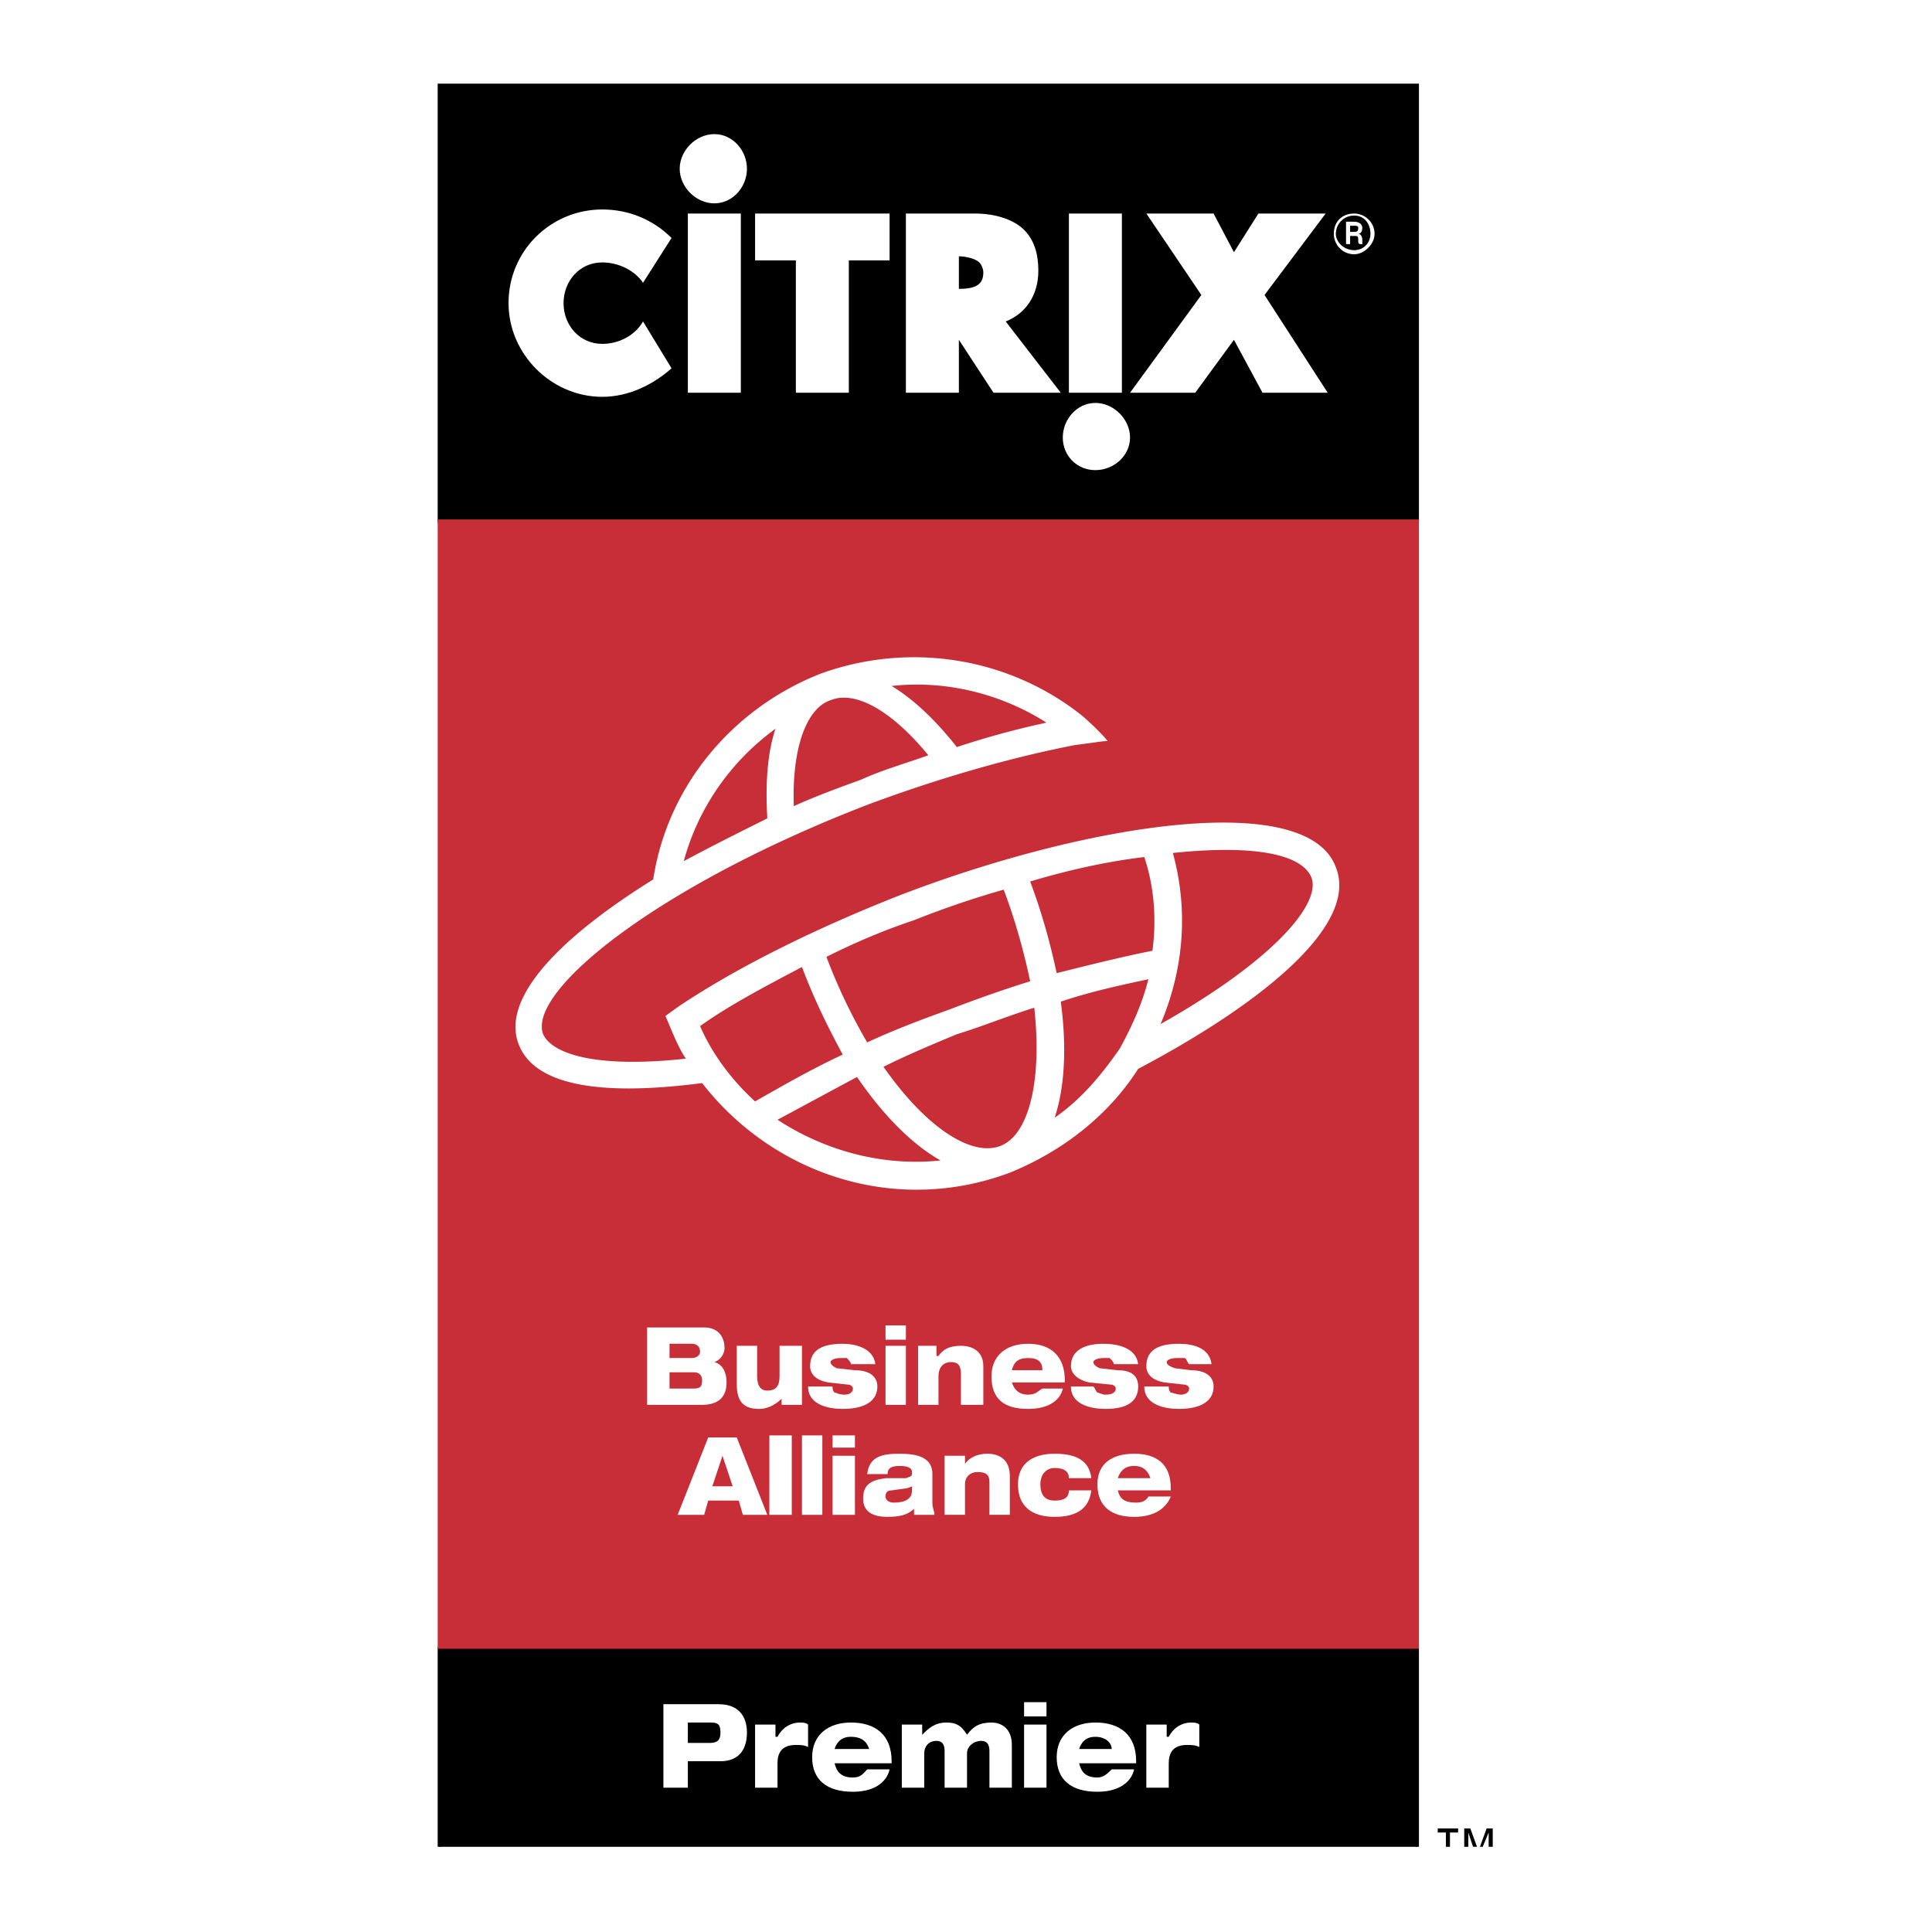
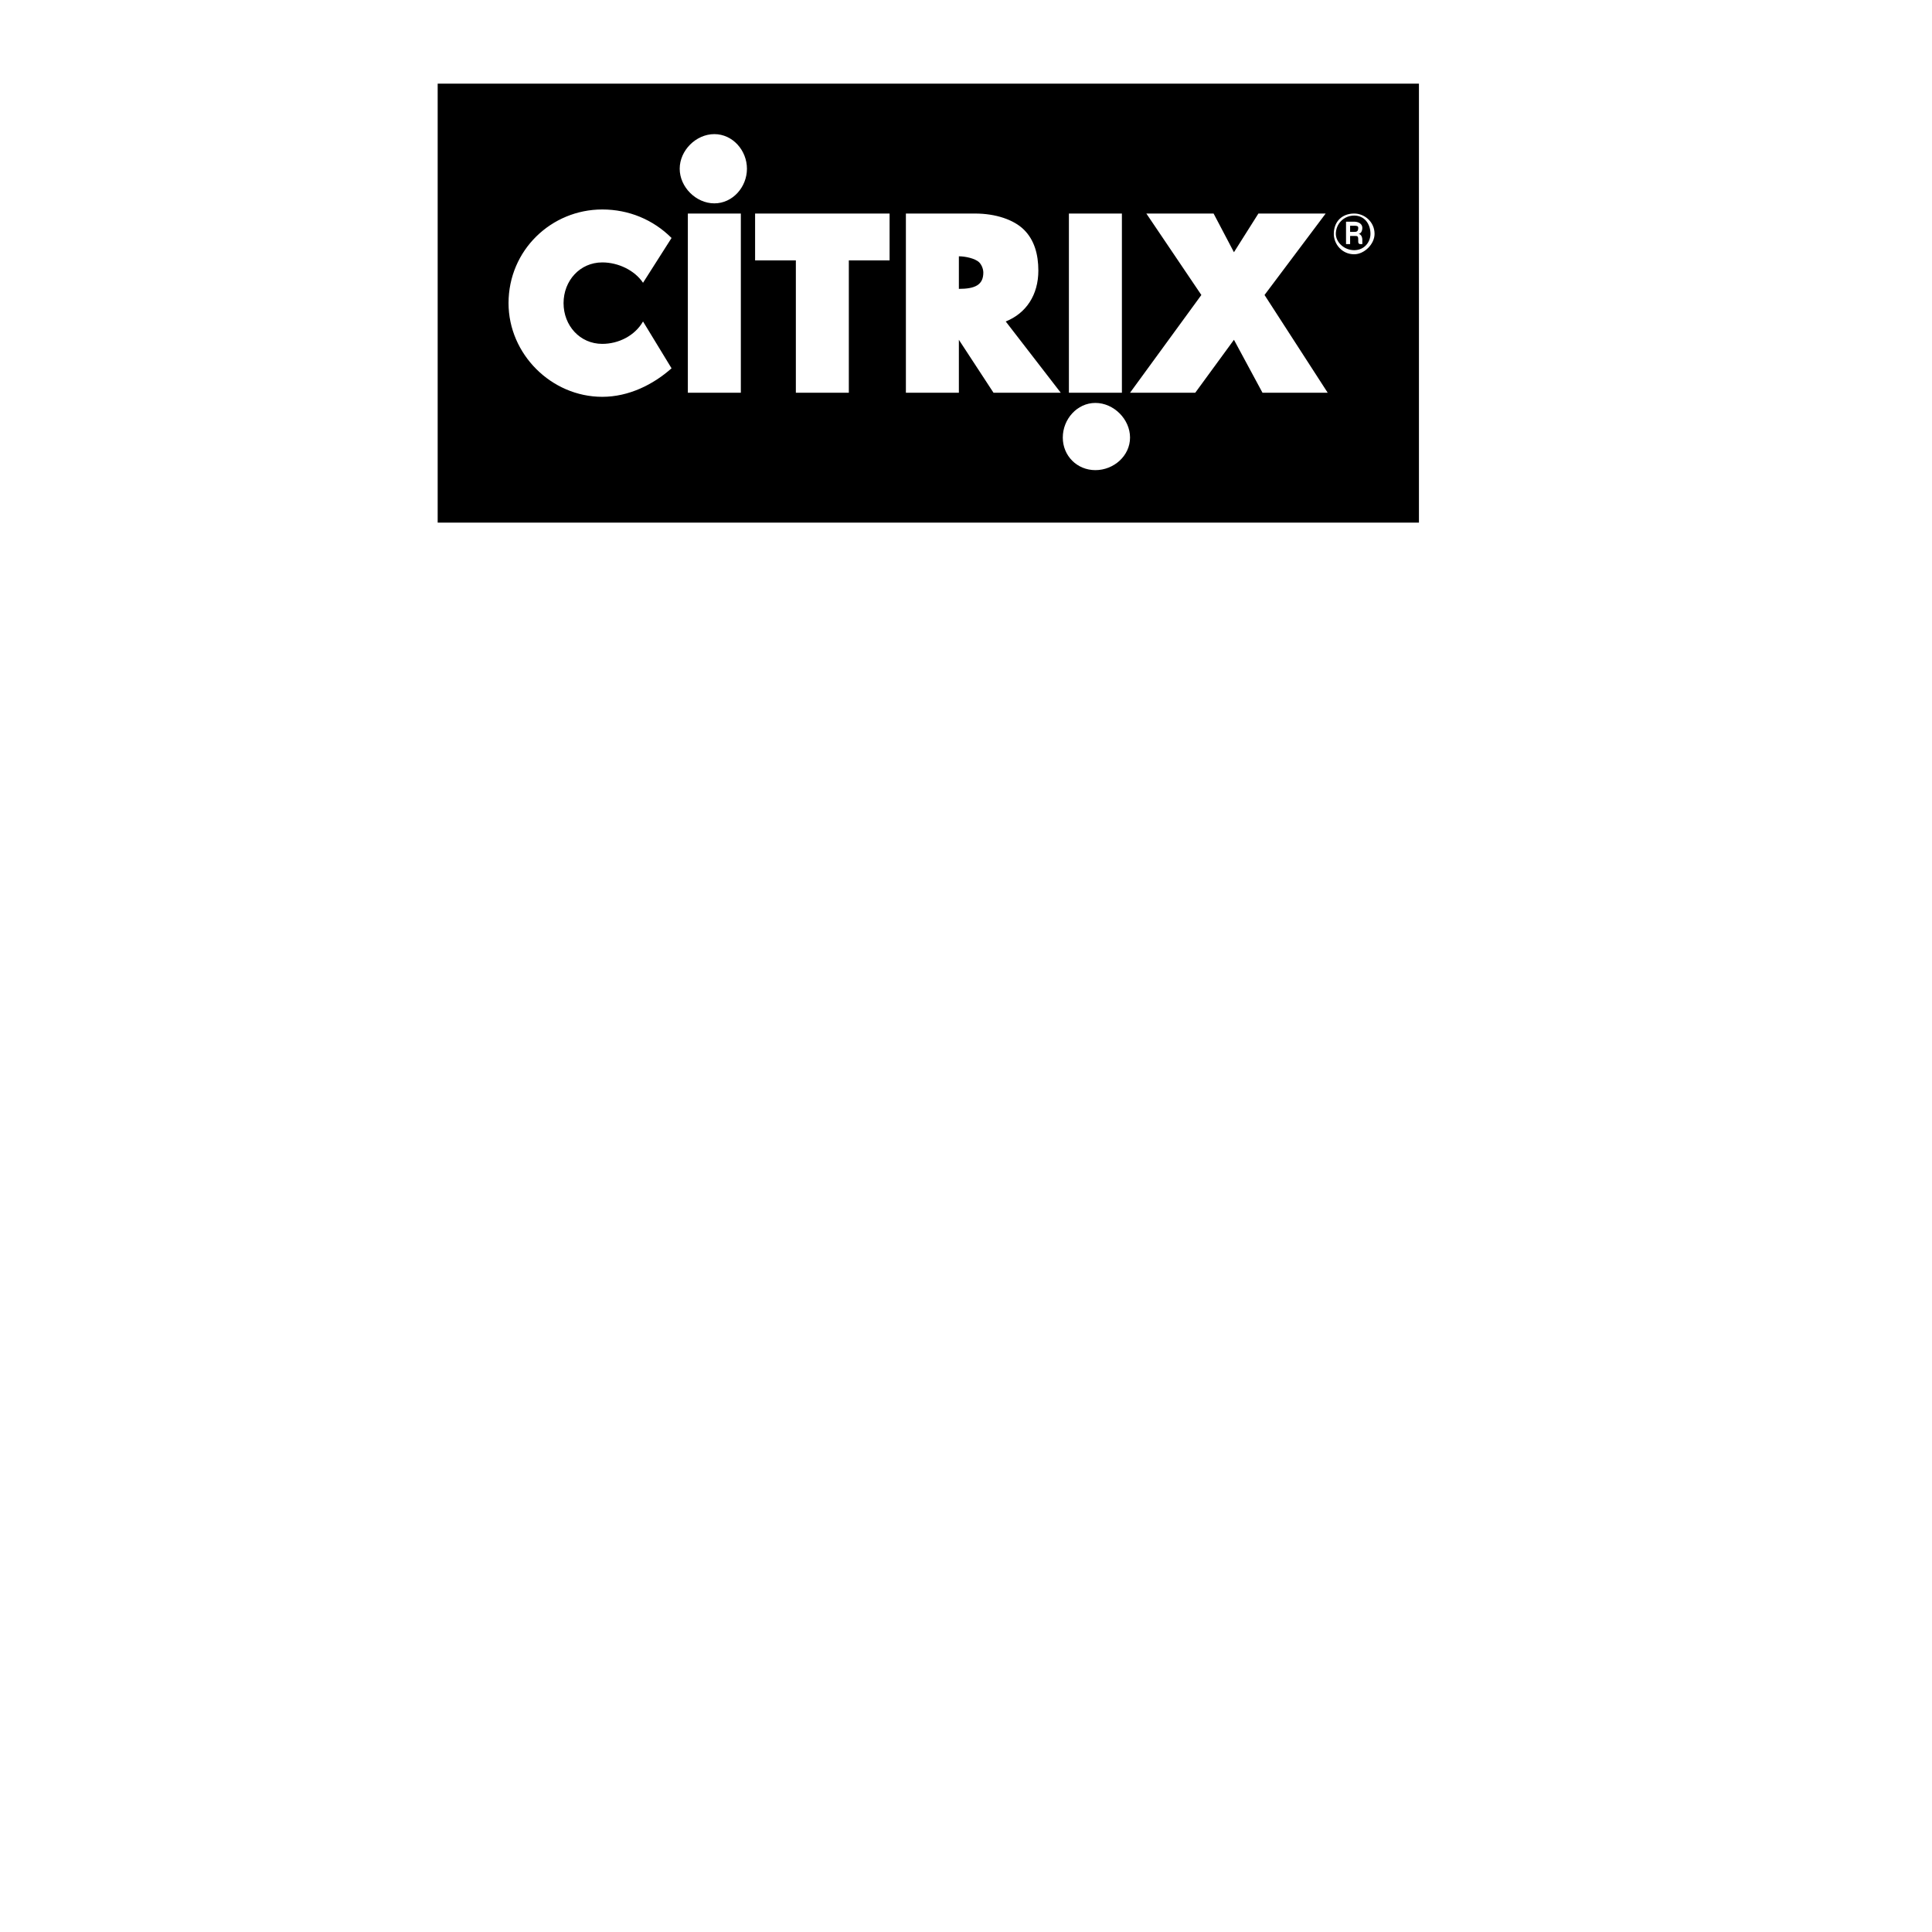
<svg xmlns="http://www.w3.org/2000/svg" width="2500" height="2500" viewBox="0 0 192.756 192.756">
-   <path fill-rule="evenodd" clip-rule="evenodd" fill="#fff" d="M0 0h192.756v192.756H0V0z" />
-   <path fill-rule="evenodd" clip-rule="evenodd" stroke="#000" stroke-width=".316" stroke-miterlimit="2.613" d="M43.825 8.504h97.585v43.48H43.825V8.504z" />
-   <path fill-rule="evenodd" clip-rule="evenodd" d="M43.825 164.34h97.585v19.912H43.825V164.34z" />
-   <path d="M43.825 164.34h97.585v19.912m-97.585 0V164.34" fill="none" stroke="#000" stroke-width=".316" stroke-miterlimit="2.613" />
-   <path fill-rule="evenodd" clip-rule="evenodd" fill="#c82e37" stroke="#c82e37" stroke-width=".316" stroke-miterlimit="2.613" d="M43.825 51.984h97.585V164.34H43.825V51.984z" />
+   <path fill-rule="evenodd" clip-rule="evenodd" stroke="#000" stroke-width=".316" stroke-miterlimit="2.613" d="M43.825 8.504h97.585v43.48H43.825z" />
  <path fill-rule="evenodd" clip-rule="evenodd" fill="#fff" d="M75.336 21.304v4.674h4.067v13.206h5.285V25.978h4.066v-4.674H75.336zM100.342 32.073c2.033-.813 3.254-2.642 3.254-5.08 0-1.625-.406-3.047-1.424-4.063-1.016-1.016-2.846-1.625-4.879-1.625h-6.912v17.879h5.286v-5.283l3.457 5.283h6.709l-5.491-7.111zm-4.675-6.502c.61 0 1.626.203 2.033.609.203.204.406.61.406 1.016 0 1.219-.812 1.625-2.439 1.625v-3.25zM106.645 39.184h5.287v-17.88h-5.287v17.88zM126.162 29.431l6.1-8.127h-6.711l-2.44 3.861-2.031-3.861h-6.709l5.488 8.127-7.115 9.753h6.506l3.861-5.283 2.848 5.283h6.506l-6.303-9.753zM68.627 39.184h5.287v-17.88h-5.287v17.88zM71.271 20.289c1.829 0 3.252-1.626 3.252-3.454 0-1.829-1.423-3.454-3.252-3.454-1.83 0-3.457 1.625-3.457 3.454 0 1.828 1.627 3.454 3.457 3.454zM109.287 46.905c1.83 0 3.457-1.422 3.457-3.251s-1.627-3.454-3.457-3.454c-1.828 0-3.252 1.625-3.252 3.454s1.424 3.251 3.252 3.251zM64.155 32.073c-.813 1.422-2.44 2.235-4.066 2.235-2.236 0-3.863-1.829-3.863-4.063s1.627-4.064 3.863-4.064c1.626 0 3.252.813 4.066 2.032l2.846-4.47c-1.83-1.829-4.269-2.844-6.912-2.844-5.083 0-9.352 4.063-9.352 9.346 0 5.08 4.269 9.346 9.352 9.346 2.643 0 5.082-1.219 6.912-2.845l-2.846-4.673zM133.074 23.336c0-1.219.812-2.032 2.033-2.032 1.016 0 2.033.812 2.033 2.032 0 1.016-1.018 2.032-2.033 2.032-1.22 0-2.033-1.016-2.033-2.032zm2.033 1.625c1.016 0 1.625-.812 1.625-1.625 0-1.016-.609-1.829-1.625-1.829-1.018 0-1.83.813-1.83 1.829 0 .813.813 1.625 1.83 1.625zm.407-1.625c.203 0 .406-.203.406-.61 0-.406-.406-.609-.812-.609h-.814v2.235h.408v-.813h.406c.406 0 .406 0 .406.61 0 0 0 .203.203.203h.203v-.406c0-.407-.203-.61-.406-.61zm-.813-.203v-.609h.406c.203 0 .406 0 .406.203 0 .407-.203.407-.406.407h-.406v-.001zM66.798 134.068h2.236c.61 0 .813.406.813.812 0 .203-.203.609-.813.609h-2.236v-1.421zm0 4.469v-1.625h2.44c.609 0 .813.406.813.812 0 .609-.204.812-.813.812h-2.44v.001zm-2.236 1.625h5.489c2.033 0 2.44-1.219 2.44-2.234s-.407-1.828-1.22-2.031c.609-.203 1.016-.812 1.016-1.422 0-.814-.407-2.033-2.033-2.033h-5.693v7.72h.001zM73.507 134.271h2.033v3.047c0 1.016.407 1.422 1.016 1.422.813 0 1.22-.406 1.22-1.422v-3.047h2.236v5.891h-2.033v-.609c-.407.406-1.22 1.016-2.236 1.016-1.423 0-2.236-.609-2.236-2.438v-3.86zM83.062 138.334c0 .203 0 .406.203.609.203 0 .407.203 1.017.203.407 0 .813-.203.813-.609 0-.203-.204-.406-.61-.406l-1.829-.203c-1.22-.203-1.83-.812-1.83-1.625 0-1.625 1.22-2.234 3.253-2.234 1.22 0 3.049.406 3.253 2.031h-2.44c0-.203-.203-.406-.407-.609h-.609c-.61 0-1.017.203-1.017.406s.203.406.609.609l1.83.203c1.423 0 2.236.609 2.236 1.625 0 1.422-1.22 2.234-3.456 2.234-1.423 0-3.456-.406-3.456-2.234h2.44zM88.348 134.271h2.033v5.891h-2.033v-5.891zm0-2.033h2.033v1.422h-2.033v-1.422zM91.601 134.271h1.83v1.016h.203c.407-.609 1.017-1.016 2.237-1.016 1.22 0 2.235.609 2.235 2.031v3.859H95.87v-3.047c0-.812-.204-1.219-1.017-1.219-.61 0-1.22.406-1.22 1.422v2.844H91.6v-5.89h.001zM100.953 136.709c.203-.812.609-1.219 1.625-1.219 1.018 0 1.424.406 1.424 1.219h-3.049zm3.049 1.828c-.406.203-.609.609-1.424.609-1.016 0-1.422-.609-1.625-1.219h5.285v-.203c0-2.438-1.424-3.656-3.66-3.656s-3.658 1.219-3.658 3.25c0 2.234 1.219 3.25 3.658 3.25 2.236 0 3.254-1.016 3.457-2.031h-2.033zM109.084 138.334c.203.203.203.406.406.609.205 0 .408.203.814.203.609 0 1.016-.203 1.016-.609 0-.203-.203-.406-.609-.406l-2.033-.203c-1.016-.203-1.83-.812-1.83-1.625 0-1.625 1.424-2.234 3.254-2.234 1.422 0 3.252.406 3.455 2.031h-2.439c0-.203-.203-.406-.406-.609h-.609c-.611 0-1.018.203-1.018.406s.203.406.611.609l1.828.203c1.424 0 2.033.609 2.033 1.625 0 1.422-1.016 2.234-3.252 2.234-1.424 0-3.457-.406-3.457-2.234h2.236zM116.607 138.334c0 .203 0 .406.203.609.203 0 .609.203 1.016.203s.814-.203.814-.609c0-.203-.205-.406-.611-.406l-1.83-.203c-1.219-.203-1.828-.812-1.828-1.625 0-1.625 1.219-2.234 3.252-2.234 1.424 0 3.049.406 3.252 2.031h-2.234c-.205-.203-.205-.406-.408-.609h-.812c-.609 0-1.018.203-1.018.406s.205.406.814.609l1.627.203c1.422 0 2.236.609 2.236 1.625 0 1.422-1.221 2.234-3.457 2.234-1.424 0-3.457-.406-3.457-2.234h2.441zM73.1 148.289h-2.033l1.017-3.047 1.016 3.047zm-5.489 2.846h2.643l.406-1.422h3.05l.406 1.422h2.439l-3.049-7.721H70.66l-3.049 7.721zM76.76 143.211h2.236v7.924H76.76v-7.924zM80.012 143.211h2.033v7.924h-2.033v-7.924zM83.062 145.242h2.236v5.893h-2.236v-5.893zm0-2.031h2.236v1.219h-2.236v-1.219zM90.991 148.695c0 .814-.61 1.221-1.83 1.221-.407 0-.813-.203-.813-.609 0-.408.204-.611.61-.611l1.423-.203c.203 0 .61-.203.61-.203v.405zm-2.44-1.625c0-.609.406-.812 1.22-.812.813 0 1.22.203 1.22.609s0 .406-.61.609h-2.033c-1.423.203-2.236.609-2.236 2.033 0 1.219.813 1.828 2.44 1.828 1.22 0 2.033-.203 2.643-.812v.609h2.033c0-.406-.203-.609-.203-1.219v-2.846c0-1.625-1.423-2.031-3.253-2.031-1.626 0-3.049.203-3.253 2.031h2.032v.001zM94.244 145.242h2.033v.812c.406-.609 1.219-1.016 2.237-1.016 1.219 0 2.236.609 2.236 2.234v3.861h-2.033v-3.252c0-.812-.406-1.016-1.221-1.016-.61 0-1.219.406-1.219 1.219v3.049h-2.033v-5.891zM108.881 148.695c-.203 1.627-1.219 2.643-3.658 2.643-2.236 0-3.66-1.016-3.66-3.252 0-2.031 1.424-3.047 3.66-3.047 2.033 0 3.455.609 3.658 2.438h-2.236c0-.609-.406-1.016-1.422-1.016-.814 0-1.424.609-1.424 1.625 0 1.018.406 1.627 1.424 1.627.812 0 1.422-.203 1.422-1.018h2.236zM111.523 147.477c.203-.609.611-1.219 1.627-1.219s1.424.609 1.627 1.219h-3.254zm3.051 1.83c-.203.406-.611.609-1.221.609-1.219 0-1.627-.406-1.83-1.221h5.287v-.203c0-2.438-1.424-3.453-3.66-3.453s-3.66 1.016-3.66 3.047c0 2.236 1.424 3.252 3.66 3.252s3.252-1.016 3.66-2.031h-2.236zM68.627 171.857h2.236c.813 0 1.017.203 1.017 1.018 0 .609-.203 1.016-1.017 1.016h-2.236v-2.034zm-2.439 6.502h2.439v-2.641h3.253c2.033 0 2.643-1.422 2.643-2.844 0-1.627-.813-2.846-2.846-2.846h-5.489v8.331zM75.336 172.061h2.033v1.221h.203c.407-.812 1.22-1.424 2.236-1.424.203 0 .61 0 .813.203v2.236c-.407-.203-.813-.203-1.22-.203-1.423 0-1.83.812-1.83 1.828v2.438h-2.236v-6.299h.001zM83.265 174.5c.203-.609.61-1.219 1.626-1.219 1.22 0 1.626.609 1.83 1.219h-3.456zm3.253 2.031c-.407.406-.61.812-1.423.812-1.22 0-1.627-.609-1.83-1.422h5.692v-.203c0-2.641-1.626-3.861-4.066-3.861-2.236 0-3.863 1.221-3.863 3.455s1.423 3.453 4.066 3.453c2.439 0 3.456-1.219 3.659-2.234h-2.235zM89.974 172.061h2.033v1.018c.609-.609 1.22-1.221 2.439-1.221.813 0 1.423.203 2.033 1.221.61-.812 1.219-1.221 2.44-1.221 1.016 0 2.033.611 2.033 2.236v4.266h-2.236v-3.656c0-.609-.203-1.016-.814-1.016-.812 0-1.422.609-1.422 1.219v3.453h-2.236v-3.656c0-.609-.203-1.016-.813-1.016-.813 0-1.22.609-1.22 1.219v3.453h-2.236v-6.299h-.001zM102.172 172.061h2.236v6.299h-2.236v-6.299zm0-2.235h2.236v1.422h-2.236v-1.422zM107.662 174.5c.203-.609.609-1.219 1.625-1.219 1.018 0 1.627.609 1.627 1.219h-3.252zm3.252 2.031c-.406.406-.812.812-1.424.812-1.219 0-1.625-.609-1.828-1.422h5.691v-.203c0-2.641-1.627-3.861-4.066-3.861-2.236 0-3.861 1.221-3.861 3.455s1.422 3.453 4.064 3.453c2.441 0 3.457-1.219 3.66-2.234h-2.236zM114.371 172.061h2.031v1.221h.205c.406-.812 1.219-1.424 2.236-1.424.203 0 .609 0 .812.203v2.236c-.406-.203-.812-.203-1.221-.203-1.422 0-1.828.812-1.828 1.828v2.438h-2.236v-6.299h.001z" />
-   <path d="M145.475 182.83h-.812v1.422h-.406v-1.422h-.814v-.406h2.033v.406h-.001zm.611 1.422h.406v-1.422l.475 1.422h.393l-.664-1.828h-.609v1.828h-.001zm1.57 0h.275l.594-1.422v1.422h.406v-1.828h-.609l-.666 1.828z" fill-rule="evenodd" clip-rule="evenodd" />
  <path d="M133.277 86.524c-2.846-7.721-24.396-4.47-43.1 2.642-8.335 3.25-16.264 7.112-22.363 11.174l-1.423 1.016c.609 1.422 1.22 3.049 2.033 4.268-9.352 1.016-13.418-.609-14.231-2.438-1.626-4.268 11.385-14.833 32.528-22.96 7.115-2.642 14.231-4.673 20.534-5.892 1.625-.203 2.846-.406 3.252-.406 0 0-.609-.812-2.439-2.438-7.318-5.892-17.281-7.518-26.226-4.267-8.742 3.453-15.247 11.174-16.671 20.52-9.148 5.689-15.247 11.784-13.417 16.458 2.033 5.281 11.995 4.672 18.297 3.859 7.116 9.143 19.313 13.207 30.699 8.939 5.488-2.234 9.961-5.893 12.807-10.361 11.181-5.892 22.16-14.018 19.72-20.114zm-54.078-6.095c-.203-5.689 1.22-9.752 3.66-10.565 2.439-1.016 6.099 1.016 9.758 5.486-2.236.813-4.472 1.422-6.708 2.438-2.237.812-4.473 1.625-6.71 2.641zm25.209-8.33a84.525 84.525 0 0 0-8.945 2.438c-2.236-2.845-4.473-4.876-6.506-6.096 5.49-.609 10.979.813 15.451 3.658zm-27.038.609c-.813 2.438-1.017 5.486-.813 8.94-2.846 1.422-5.692 2.844-8.335 4.267 1.422-5.283 4.675-9.957 9.148-13.207zm34.357 31.899h-.203.203c-1.828 2.641-3.861 5.078-6.504 6.908 1.016-3.049 1.219-7.111.609-11.582 3.049-1.016 5.895-1.625 8.742-2.234-.611 2.438-1.627 4.672-2.847 6.908zm-23.582 1.829c2.439-1.219 4.879-2.234 7.319-3.25 2.642-.814 5.082-1.83 7.726-2.643.812 7.518-.611 12.801-3.457 13.816-2.847 1.016-7.319-1.828-11.588-7.923zm26.835-11.582c-3.049.61-6.303 1.423-9.555 2.236-.611-2.845-1.424-5.893-2.645-9.144 4.066-1.219 7.93-2.032 11.385-2.438 1.019 3.048 1.222 6.299.815 9.346zm-14.841-6.095c1.221 3.251 2.033 6.298 2.643 9.144-2.643.812-5.488 1.828-8.131 2.844-2.846 1.016-5.489 2.031-8.132 3.252a55.89 55.89 0 0 1-4.066-8.534c2.846-1.422 5.692-2.641 8.742-3.657a92.815 92.815 0 0 1 8.944-3.049zm-16.06 16.458c-3.05 1.422-5.896 3.047-8.742 4.672-2.236-2.031-4.27-4.672-5.489-7.518 2.847-2.031 6.303-3.859 10.165-5.892 1.219 3.251 2.643 6.095 4.066 8.738zm-6.506 6.502c2.643-1.424 5.286-2.846 7.929-4.268 2.643 3.861 5.489 6.705 8.335 8.33-5.896.61-11.588-1.015-16.264-4.062zm38.22-9.551c2.236-5.281 2.848-11.174 1.221-17.066 7.725-.813 12.807 0 13.824 2.438 1.016 2.641-3.863 8.33-15.045 14.628z" fill-rule="evenodd" clip-rule="evenodd" fill="#fff" />
</svg>